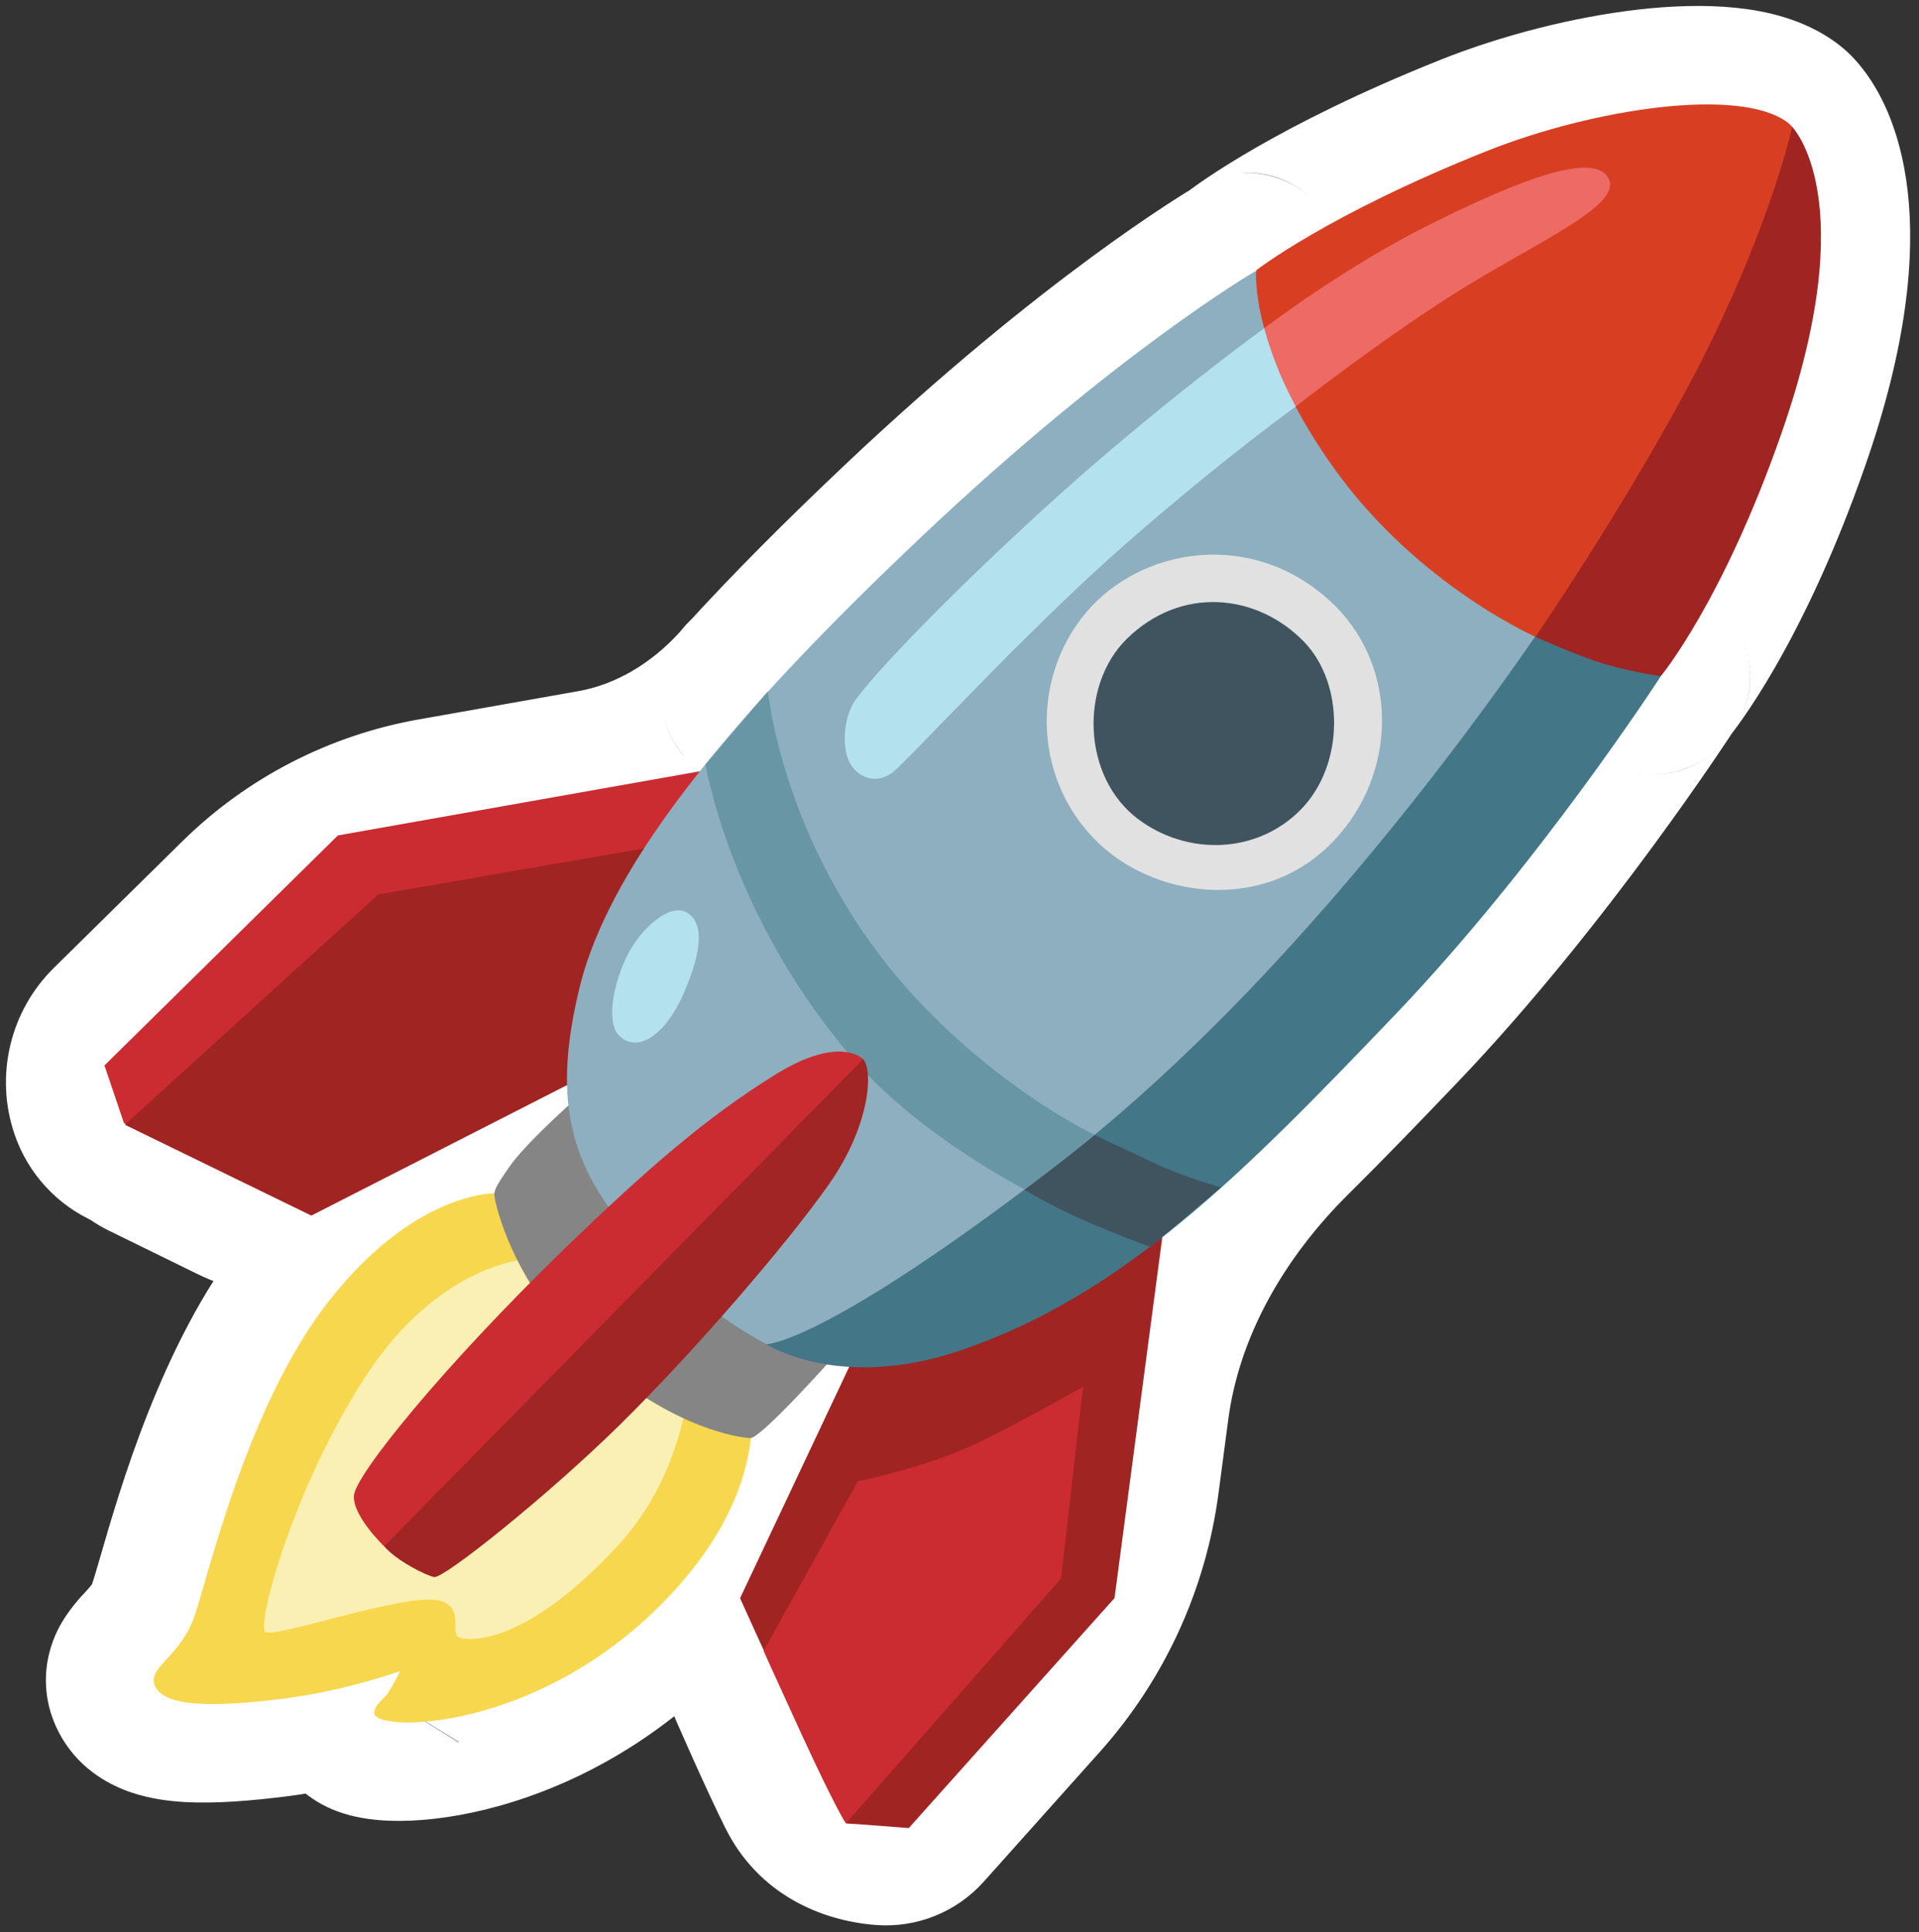
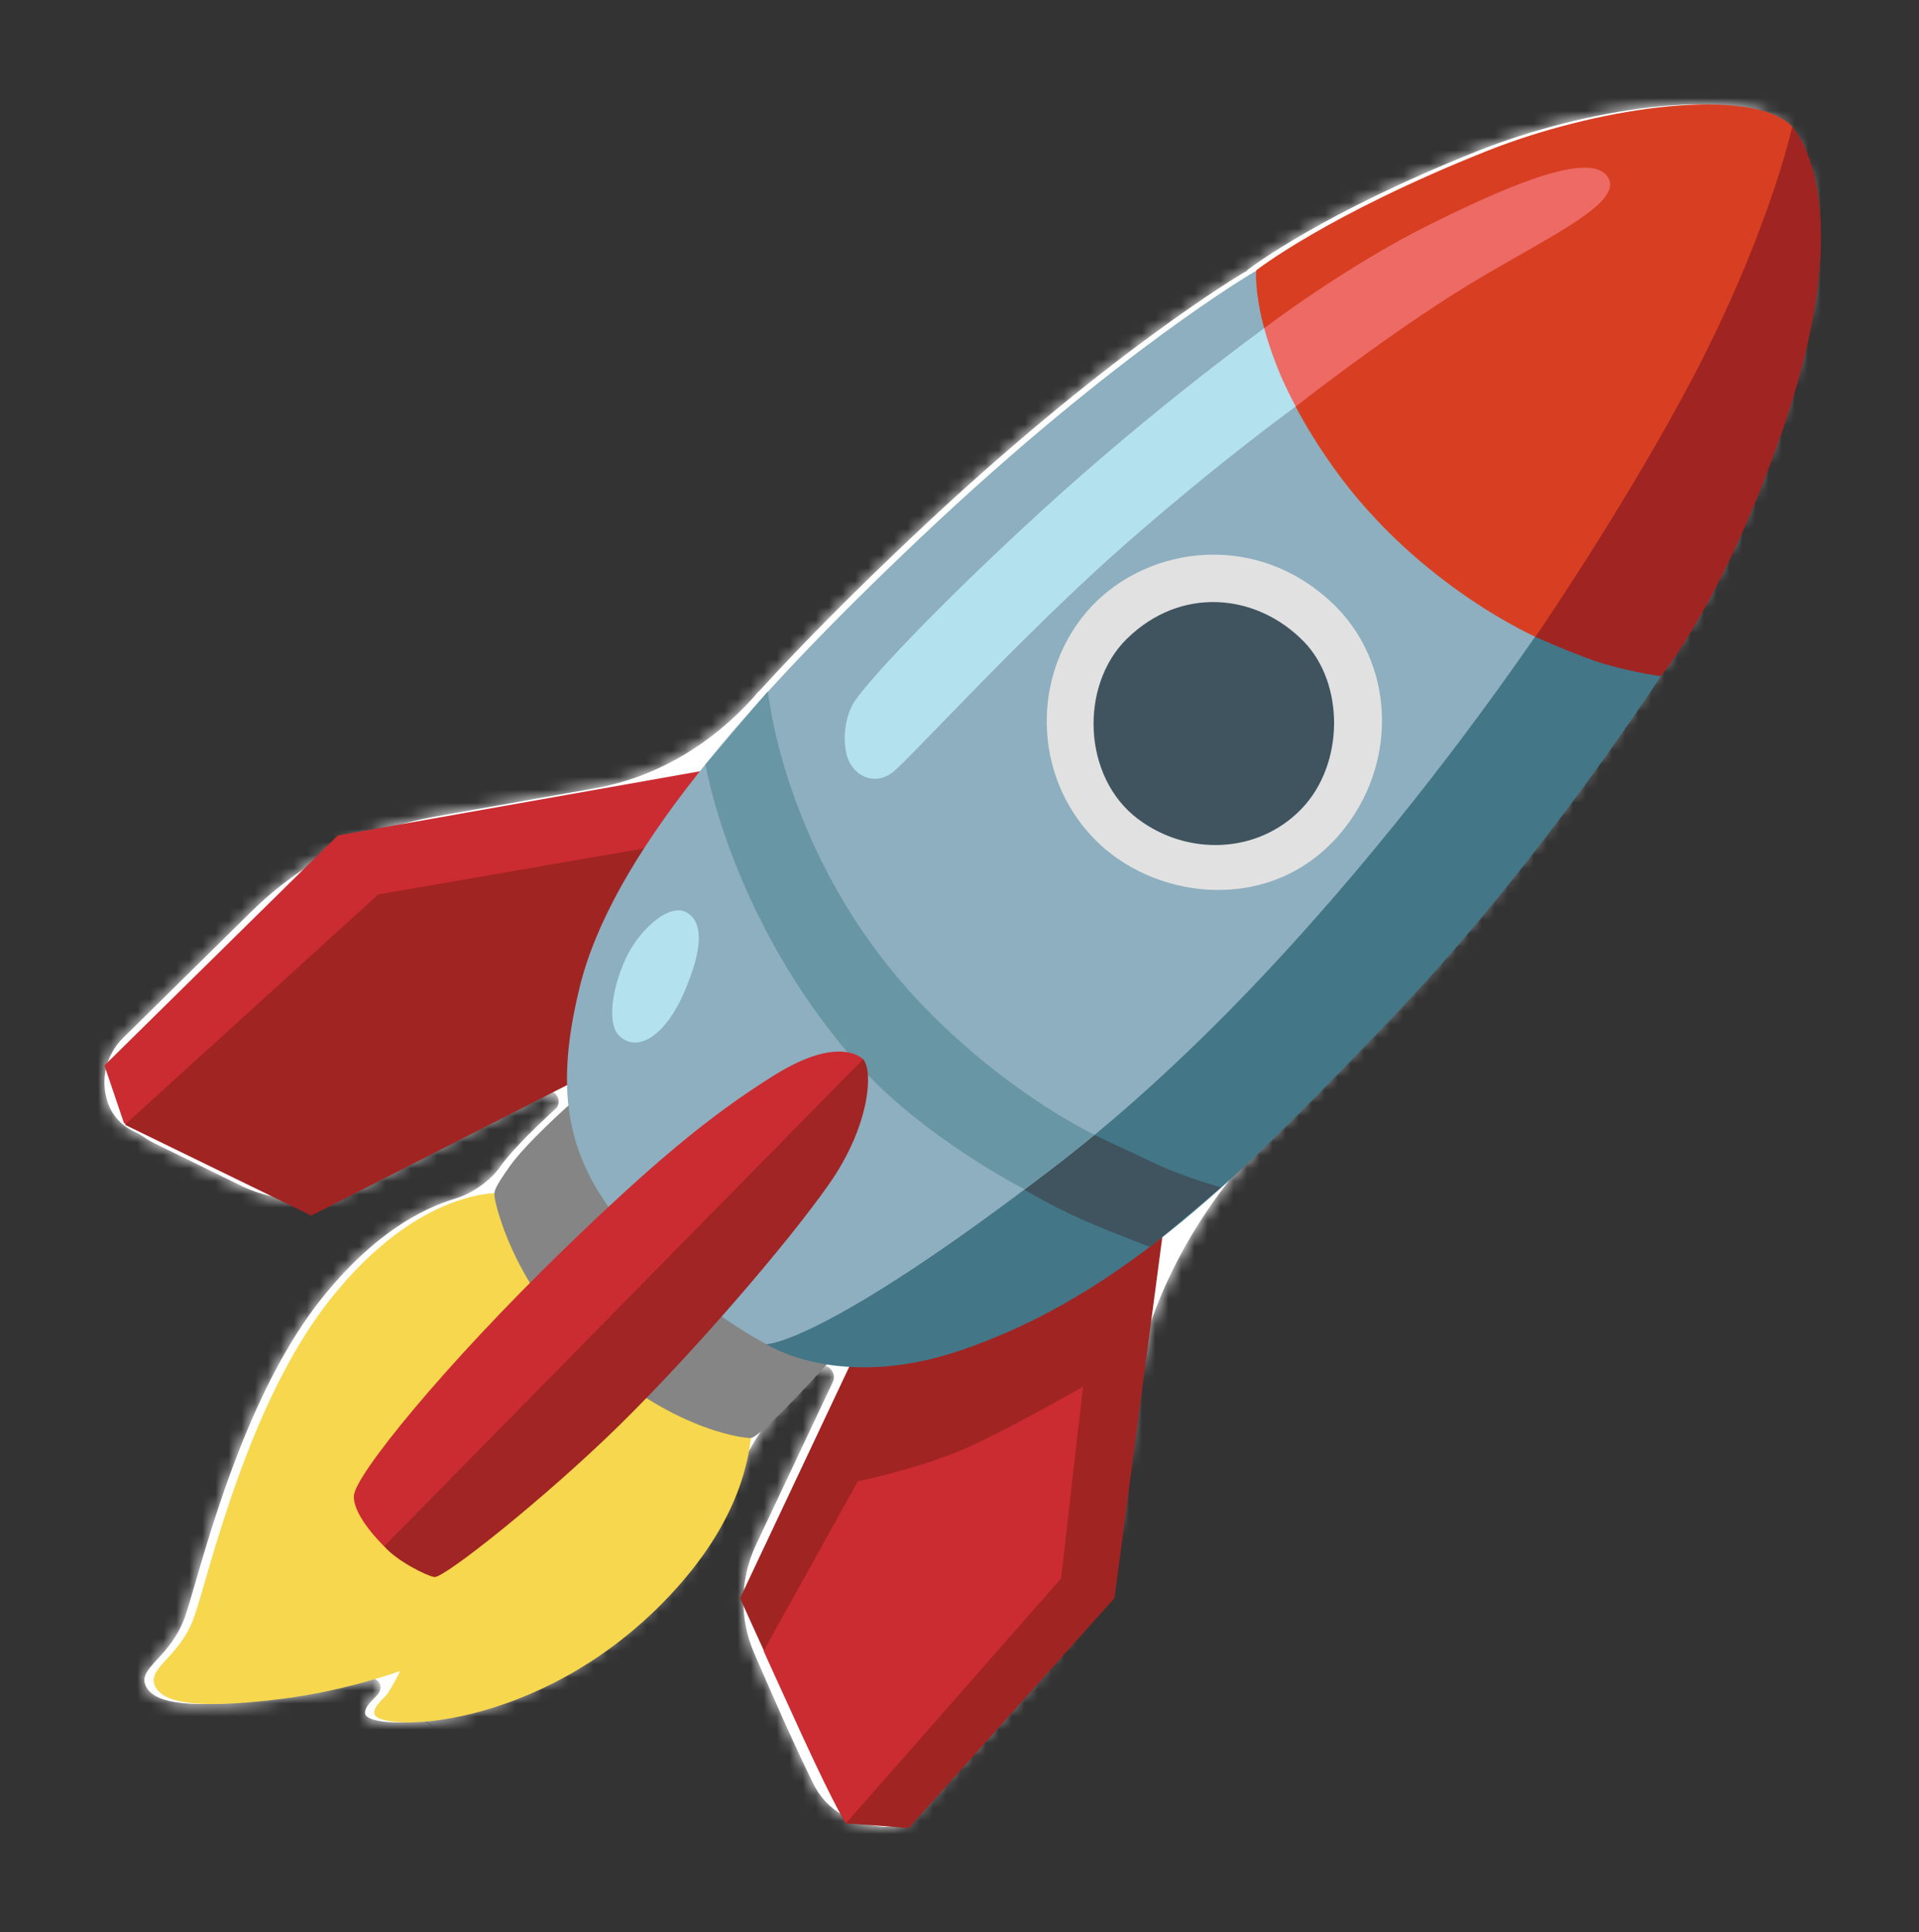
<svg xmlns="http://www.w3.org/2000/svg" width="147" height="148" viewBox="0 0 147 148" fill="none">
  <rect x="0" y="0" width="147" height="148" fill="#333333" stroke="none" />
  <mask id="path-1-outside-1_710_9027" maskUnits="userSpaceOnUse" x="0" y="0" width="147" height="148" fill="black">
-     <rect fill="white" width="147" height="148" />
    <path fill-rule="evenodd" clip-rule="evenodd" d="M95.53 20.701C95.519 20.709 95.513 20.721 95.512 20.734C95.511 20.744 95.511 20.756 95.51 20.773C95.509 20.797 95.48 20.809 95.462 20.793C95.453 20.785 95.447 20.779 95.437 20.785C95.067 21.002 84.648 27.143 69.827 41.169C65.533 45.231 61.591 49.171 58.129 52.972C58.125 52.976 58.119 52.974 58.118 52.969C58.118 52.964 58.111 52.962 58.108 52.966L57.696 53.45C54.501 56.989 50.308 59.544 45.612 60.376L33.368 62.545C28.032 63.491 23.108 66.034 19.247 69.838L9.424 79.517C8.12 80.802 7.665 82.719 8.253 84.452C8.596 85.463 9.35 86.281 10.329 86.704C10.785 86.9 11.167 87.243 11.608 87.47C11.619 87.475 11.63 87.481 11.641 87.487L18.415 90.805C21.389 92.263 24.876 92.234 27.826 90.728L41.671 83.663C42.16 83.413 42.745 83.766 42.794 84.313C42.815 84.553 42.727 84.782 42.55 84.945C41.615 85.8 39.29 87.981 38.33 89.355C37.551 90.471 36.156 91.441 34.85 91.828C32.371 92.564 28.569 94.502 24.562 99.567C19.357 106.15 16.443 116.16 14.95 121.291C14.641 122.352 14.393 123.205 14.198 123.775C13.655 125.362 12.751 126.346 12.053 127.107C11.287 127.941 10.768 128.506 11.243 129.302C12.151 130.823 16.08 130.735 20.929 130.133C23.82 129.774 26.466 129.088 28.131 128.593C28.835 128.384 29.412 129.048 29.027 129.674C28.947 129.803 28.802 129.951 28.646 130.111C28.312 130.452 27.921 130.851 27.966 131.261C28.119 132.694 40.398 132.727 50.204 122.637C52.912 119.853 54.592 117.197 55.592 114.786C56.673 112.179 58.413 109.005 60.362 106.964C61.099 106.193 61.803 105.429 62.318 104.864C62.513 104.651 62.778 104.549 63.063 104.587C63.662 104.666 64.061 105.304 63.803 105.85L57.916 118.33C56.685 120.94 56.614 123.949 57.755 126.598C59.091 129.7 60.924 133.862 62.309 136.656C63.348 138.75 65.34 139.76 67.671 139.941C68.45 140.001 69.214 139.695 69.735 139.113L78.622 129.177C82.561 124.773 85.082 119.285 85.857 113.428L86.611 107.732C87.71 99.429 92.084 91.946 98.041 86.058C100.666 83.463 103.342 80.678 106.151 77.744C117.225 66.167 126.515 51.799 126.517 51.796C126.518 51.796 126.517 51.796 126.517 51.795L126.517 51.795C126.517 51.795 126.517 51.795 126.517 51.795C126.518 51.795 126.518 51.795 126.518 51.795C126.519 51.794 131.268 46.07 135.765 33.168C141.588 16.492 137.313 10.59 136.656 9.816C136.526 9.643 136.376 9.492 136.204 9.365C132.526 6.64 121.353 8.314 113.144 11.586C101.325 16.304 95.861 20.446 95.53 20.701Z" />
  </mask>
  <path fill-rule="evenodd" clip-rule="evenodd" d="M95.53 20.701C95.519 20.709 95.513 20.721 95.512 20.734C95.511 20.744 95.511 20.756 95.51 20.773C95.509 20.797 95.48 20.809 95.462 20.793C95.453 20.785 95.447 20.779 95.437 20.785C95.067 21.002 84.648 27.143 69.827 41.169C65.533 45.231 61.591 49.171 58.129 52.972C58.125 52.976 58.119 52.974 58.118 52.969C58.118 52.964 58.111 52.962 58.108 52.966L57.696 53.45C54.501 56.989 50.308 59.544 45.612 60.376L33.368 62.545C28.032 63.491 23.108 66.034 19.247 69.838L9.424 79.517C8.12 80.802 7.665 82.719 8.253 84.452C8.596 85.463 9.35 86.281 10.329 86.704C10.785 86.9 11.167 87.243 11.608 87.47C11.619 87.475 11.63 87.481 11.641 87.487L18.415 90.805C21.389 92.263 24.876 92.234 27.826 90.728L41.671 83.663C42.16 83.413 42.745 83.766 42.794 84.313C42.815 84.553 42.727 84.782 42.55 84.945C41.615 85.8 39.29 87.981 38.33 89.355C37.551 90.471 36.156 91.441 34.85 91.828C32.371 92.564 28.569 94.502 24.562 99.567C19.357 106.15 16.443 116.16 14.95 121.291C14.641 122.352 14.393 123.205 14.198 123.775C13.655 125.362 12.751 126.346 12.053 127.107C11.287 127.941 10.768 128.506 11.243 129.302C12.151 130.823 16.08 130.735 20.929 130.133C23.82 129.774 26.466 129.088 28.131 128.593C28.835 128.384 29.412 129.048 29.027 129.674C28.947 129.803 28.802 129.951 28.646 130.111C28.312 130.452 27.921 130.851 27.966 131.261C28.119 132.694 40.398 132.727 50.204 122.637C52.912 119.853 54.592 117.197 55.592 114.786C56.673 112.179 58.413 109.005 60.362 106.964C61.099 106.193 61.803 105.429 62.318 104.864C62.513 104.651 62.778 104.549 63.063 104.587C63.662 104.666 64.061 105.304 63.803 105.85L57.916 118.33C56.685 120.94 56.614 123.949 57.755 126.598C59.091 129.7 60.924 133.862 62.309 136.656C63.348 138.75 65.34 139.76 67.671 139.941C68.45 140.001 69.214 139.695 69.735 139.113L78.622 129.177C82.561 124.773 85.082 119.285 85.857 113.428L86.611 107.732C87.71 99.429 92.084 91.946 98.041 86.058C100.666 83.463 103.342 80.678 106.151 77.744C117.225 66.167 126.515 51.799 126.517 51.796C126.518 51.796 126.517 51.796 126.517 51.795L126.517 51.795C126.517 51.795 126.517 51.795 126.517 51.795C126.518 51.795 126.518 51.795 126.518 51.795C126.519 51.794 131.268 46.07 135.765 33.168C141.588 16.492 137.313 10.59 136.656 9.816C136.526 9.643 136.376 9.492 136.204 9.365C132.526 6.64 121.353 8.314 113.144 11.586C101.325 16.304 95.861 20.446 95.53 20.701Z" fill="white" />
  <path d="M69.827 41.169L75.012 46.649L75.013 46.649L69.827 41.169ZM11.641 87.487L8.321 94.262L8.322 94.262L11.641 87.487ZM24.562 99.567L18.645 94.885L18.643 94.887L24.562 99.567ZM14.95 121.291L7.706 119.182L7.706 119.182L14.95 121.291ZM14.198 123.775L21.337 126.217L14.198 123.775ZM12.053 127.107L6.495 122.004L6.495 122.004L12.053 127.107ZM11.243 129.302L17.721 125.433L17.721 125.433L11.243 129.302ZM20.929 130.133L21.858 137.621H21.858L20.929 130.133ZM28.646 130.111L23.254 124.833L23.254 124.833L28.646 130.111ZM27.966 131.261L35.468 130.459L35.467 130.451L35.466 130.442L27.966 131.261ZM50.204 122.637L44.796 117.375L44.793 117.378L50.204 122.637ZM62.309 136.656L55.55 140.008L55.55 140.008L62.309 136.656ZM106.151 77.744L111.601 82.961L111.603 82.959L106.151 77.744ZM135.765 33.168L128.642 30.681L128.641 30.684L135.765 33.168ZM136.656 9.816L130.635 14.362L130.764 14.533L130.902 14.696L136.656 9.816ZM136.204 9.365L131.711 15.427L131.711 15.427L136.204 9.365ZM113.144 11.586L110.35 4.578L110.348 4.579L113.144 11.586ZM126.518 51.795L120.711 46.977L126.518 51.795ZM126.517 51.796L132.853 55.893L126.517 51.796ZM126.517 51.795L119.281 53.932L126.517 51.795ZM69.735 139.113L75.359 144.143L69.735 139.113ZM57.916 118.33L51.092 115.112L57.916 118.33ZM126.517 51.795L133.754 49.659L126.517 51.795ZM34.85 91.828L32.703 84.595L34.85 91.828ZM42.55 84.945L37.456 79.379L42.55 84.945ZM78.622 129.177L72.998 124.147L78.622 129.177ZM85.857 113.428L78.378 112.438L85.857 113.428ZM18.415 90.805L15.095 97.581L18.415 90.805ZM27.826 90.728L24.397 84.008L27.826 90.728ZM63.803 105.85L56.979 102.631L63.803 105.85ZM9.424 79.517L4.128 74.142L9.424 79.517ZM62.318 104.864L67.893 109.949L62.318 104.864ZM33.368 62.545L32.052 55.116L33.368 62.545ZM19.247 69.838L24.542 75.213L19.247 69.838ZM55.592 114.786L48.623 111.895L55.592 114.786ZM60.362 106.964L65.818 112.175L60.362 106.964ZM86.611 107.732L79.132 106.742L86.611 107.732ZM41.671 83.663L38.241 76.942L41.671 83.663ZM58.129 52.972L52.55 47.892L58.129 52.972ZM28.131 128.593L25.98 121.361L28.131 128.593ZM95.437 20.785L91.628 14.272L95.437 20.785ZM11.608 87.47L8.161 94.182L11.608 87.47ZM95.512 20.734L103.042 21.217L95.512 20.734ZM95.53 20.701L100.136 26.677L95.53 20.701ZM58.108 52.966L52.364 48.073L58.108 52.966ZM95.51 20.773L87.974 20.398L95.51 20.773ZM103.046 21.148C103.045 21.168 103.043 21.191 103.042 21.217L87.983 20.251C87.98 20.297 87.977 20.345 87.974 20.398L103.046 21.148ZM75.013 46.649C89.353 33.078 99.292 27.271 99.246 27.299L91.628 14.272C90.842 14.732 79.943 21.208 64.641 35.688L75.013 46.649ZM63.707 58.053C67.004 54.432 70.805 50.63 75.012 46.649L64.641 35.688C60.261 39.832 56.177 43.91 52.55 47.892L63.707 58.053ZM63.44 58.342L63.852 57.859L52.364 48.073L51.953 48.557L63.44 58.342ZM34.685 69.975L46.929 67.805L44.296 52.947L32.052 55.116L34.685 69.975ZM14.719 84.891L24.542 75.213L13.951 64.464L4.128 74.142L14.719 84.891ZM13.322 79.778C14.302 80.201 15.056 81.019 15.398 82.029L1.108 86.875C2.136 89.906 4.399 92.36 7.337 93.63L13.322 79.778ZM14.961 80.711C14.992 80.726 15.024 80.742 15.055 80.758L8.161 94.182C8.214 94.209 8.268 94.236 8.321 94.262L14.961 80.711ZM21.734 84.03L14.961 80.711L8.322 94.262L15.095 97.581L21.734 84.03ZM38.241 76.942L24.397 84.008L31.256 97.449L45.101 90.383L38.241 76.942ZM44.517 93.674C44.51 93.684 44.612 93.544 44.888 93.235C45.141 92.952 45.453 92.624 45.803 92.272C46.503 91.567 47.221 90.897 47.644 90.511L37.456 79.379C36.709 80.062 33.68 82.836 32.144 85.036L44.517 93.674ZM30.479 104.248C33.567 100.346 36.076 99.335 36.998 99.061L32.703 84.595C28.667 85.793 23.571 88.659 18.645 94.885L30.479 104.248ZM22.194 123.399C23.776 117.966 26.352 109.468 30.481 104.246L18.643 94.887C12.362 102.832 9.111 114.354 7.706 119.182L22.194 123.399ZM21.337 126.217C21.603 125.439 21.91 124.378 22.194 123.399L7.706 119.182C7.373 120.326 7.183 120.97 7.059 121.333L21.337 126.217ZM17.61 132.21C18.364 131.389 20.244 129.412 21.337 126.217L7.059 121.333C7.057 121.34 7.058 121.346 7.021 121.397C6.953 121.493 6.861 121.605 6.495 122.004L17.61 132.21ZM17.721 125.433C18.129 126.116 18.556 127.158 18.602 128.478C18.648 129.788 18.298 130.832 17.981 131.491C17.696 132.083 17.403 132.434 17.385 132.457C17.366 132.48 17.38 132.461 17.61 132.21L6.495 122.004C6.397 122.111 5.145 123.367 4.384 124.946C3.901 125.95 3.463 127.337 3.521 129.003C3.579 130.678 4.12 132.089 4.765 133.17L17.721 125.433ZM19.999 122.646C17.664 122.936 16.02 123.035 15.02 122.98C14.511 122.952 14.555 122.901 14.908 123.022C15.209 123.125 16.673 123.678 17.721 125.433L4.765 133.17C6.267 135.686 8.563 136.798 10.008 137.294C11.504 137.808 13.004 137.982 14.197 138.047C16.6 138.179 19.345 137.933 21.858 137.621L19.999 122.646ZM25.98 121.361C24.545 121.788 22.332 122.356 19.999 122.646L21.858 137.621C25.308 137.193 28.388 136.389 30.282 135.825L25.98 121.361ZM34.038 135.389C34.089 135.336 34.282 135.141 34.474 134.927C34.648 134.733 35.048 134.28 35.435 133.657L22.619 125.69C22.787 125.42 22.94 125.218 23.037 125.095C23.136 124.969 23.216 124.879 23.256 124.834C23.317 124.767 23.359 124.725 23.254 124.833L34.038 135.389ZM35.466 130.442C35.735 132.905 34.633 134.571 34.37 134.95C34.072 135.382 33.771 135.661 34.038 135.388L23.254 124.833C23.186 124.902 22.523 125.551 21.957 126.37C21.427 127.137 20.152 129.207 20.465 132.079L35.466 130.442ZM44.793 117.378C41.003 121.278 36.789 123.165 33.643 123.949C32.04 124.347 30.895 124.414 30.393 124.397C30.084 124.386 30.317 124.355 30.865 124.53C31.115 124.61 31.857 124.865 32.697 125.503C33.521 126.129 35.175 127.721 35.468 130.459L20.463 132.062C20.775 134.98 22.543 136.74 23.569 137.519C24.61 138.31 25.641 138.702 26.261 138.901C27.548 139.313 28.842 139.441 29.859 139.477C32.009 139.553 34.575 139.267 37.287 138.592C42.77 137.227 49.599 134.085 55.615 127.895L44.793 117.378ZM48.623 111.895C48.026 113.335 46.91 115.202 44.796 117.375L55.612 127.898C58.914 124.503 61.158 121.06 62.561 117.677L48.623 111.895ZM56.744 99.78C56.251 100.32 55.589 101.038 54.906 101.753L65.818 112.175C66.608 111.348 67.355 110.539 67.893 109.949L56.744 99.78ZM64.74 121.549L70.627 109.069L56.979 102.631L51.092 115.112L64.74 121.549ZM69.069 133.303C67.783 130.711 66.022 126.719 64.685 123.613L50.826 129.583C52.16 132.68 54.064 137.012 55.55 140.008L69.069 133.303ZM68.253 132.418C67.981 132.397 68.055 132.351 68.311 132.501C68.445 132.579 68.601 132.696 68.75 132.854C68.901 133.014 69.005 133.175 69.069 133.303L55.55 140.008C58.085 145.119 62.902 147.139 67.089 147.463L68.253 132.418ZM72.998 124.147L64.111 134.083L75.359 144.143L84.246 134.207L72.998 124.147ZM79.132 106.742L78.378 112.438L93.337 114.418L94.091 108.722L79.132 106.742ZM100.7 72.527C97.886 75.467 95.278 78.18 92.737 80.692L103.345 91.424C106.054 88.746 108.798 85.89 111.601 82.961L100.7 72.527ZM120.182 47.699C120.215 47.647 111.247 61.501 100.698 72.529L111.603 82.959C123.203 70.832 132.815 55.952 132.853 55.893L120.182 47.699ZM119.281 53.931L119.281 53.932L133.754 49.659L133.754 49.659L119.281 53.931ZM128.641 30.684C124.465 42.663 120.188 47.607 120.711 46.977L132.324 56.613C132.849 55.98 138.071 49.476 142.89 35.652L128.641 30.684ZM130.902 14.696C129.346 12.861 133.86 15.735 128.642 30.681L142.889 35.655C149.315 17.249 145.279 8.319 142.411 4.936L130.902 14.696ZM131.711 15.427C131.269 15.099 130.913 14.73 130.635 14.362L142.678 5.27C142.139 4.556 141.482 3.885 140.696 3.303L131.711 15.427ZM115.939 18.595C119.446 17.197 123.64 16.131 127.226 15.723C129.02 15.519 130.442 15.505 131.427 15.607C132.593 15.727 132.39 15.93 131.711 15.427L140.696 3.303C138.178 1.437 135.2 0.827 132.98 0.597C130.579 0.349 128.006 0.447 125.52 0.73C120.548 1.296 115.051 2.704 110.35 4.578L115.939 18.595ZM100.136 26.677C99.94 26.828 104.799 23.041 115.941 18.594L110.348 4.579C97.85 9.567 91.781 14.064 90.924 14.725L100.136 26.677ZM125.533 59.275C123.283 58.979 121.33 57.4 122.311 58.059C122.546 58.216 123.27 58.693 124.321 59.013C125.536 59.383 126.969 59.48 128.447 59.089C129.793 58.733 130.736 58.088 131.265 57.659C131.792 57.232 132.147 56.826 132.324 56.613L120.711 46.977C120.888 46.764 121.243 46.357 121.77 45.931C122.299 45.502 123.243 44.857 124.588 44.501C126.066 44.11 127.499 44.207 128.714 44.577C129.765 44.897 130.489 45.373 130.724 45.531C131.705 46.19 129.752 44.611 127.502 44.314L125.533 59.275ZM132.853 55.893C132.983 55.693 133.219 55.308 133.443 54.789C133.666 54.274 133.984 53.383 134.05 52.225C134.123 50.945 133.868 49.685 133.332 48.556C132.856 47.555 132.27 46.903 132.046 46.661C131.908 46.512 131.601 46.211 131.828 46.435C131.922 46.529 132.151 46.759 132.409 47.082C132.988 47.806 133.463 48.674 133.754 49.659L119.281 53.932C119.572 54.917 120.047 55.785 120.626 56.509C120.884 56.832 121.113 57.062 121.207 57.156C121.434 57.38 121.127 57.079 120.989 56.93C120.765 56.688 120.179 56.036 119.703 55.035C119.167 53.906 118.912 52.646 118.985 51.367C119.051 50.209 119.369 49.317 119.592 48.802C119.816 48.283 120.052 47.899 120.182 47.699L132.853 55.893ZM67.089 147.463C70.207 147.705 73.266 146.482 75.359 144.143L64.111 134.083C65.161 132.909 66.694 132.298 68.253 132.418L67.089 147.463ZM51.092 115.112C48.955 119.642 48.813 124.91 50.826 129.583L64.685 123.613C64.415 122.987 64.415 122.237 64.74 121.549L51.092 115.112ZM133.754 49.659C135.299 54.894 130.945 59.987 125.533 59.275L127.502 44.314C122.089 43.602 117.735 48.696 119.281 53.931L133.754 49.659ZM32.144 85.036C32.255 84.876 32.342 84.787 32.378 84.752C32.417 84.714 32.436 84.701 32.436 84.701C32.437 84.701 32.444 84.695 32.469 84.683C32.492 84.671 32.567 84.635 32.703 84.595L36.998 99.061C39.834 98.219 42.698 96.279 44.517 93.674L32.144 85.036ZM35.279 84.99C35.091 82.903 35.883 80.818 37.456 79.379L47.644 90.511C49.571 88.747 50.54 86.202 50.308 83.636L35.279 84.99ZM84.246 134.207C89.195 128.673 92.363 121.777 93.337 114.418L78.378 112.438C77.801 116.792 75.927 120.872 72.998 124.147L84.246 134.207ZM15.095 97.581C20.203 100.083 26.19 100.034 31.256 97.449L24.397 84.008C23.562 84.434 22.576 84.442 21.734 84.03L15.095 97.581ZM62.069 112.066C58.298 111.565 54.768 107.32 56.979 102.631L70.627 109.069C73.354 103.288 69.026 97.768 64.058 97.107L62.069 112.066ZM4.128 74.142C0.764 77.457 -0.409 82.403 1.108 86.875L15.398 82.029C15.739 83.034 15.476 84.146 14.719 84.891L4.128 74.142ZM67.893 109.949C66.504 111.471 64.352 112.369 62.069 112.066L64.058 97.107C61.203 96.728 58.521 97.831 56.744 99.78L67.893 109.949ZM32.052 55.116C25.212 56.328 18.9 59.588 13.951 64.464L24.542 75.213C27.315 72.48 30.852 70.654 34.685 69.975L32.052 55.116ZM62.561 117.677C63.475 115.473 64.782 113.26 65.818 112.175L54.906 101.753C52.043 104.751 49.872 108.885 48.623 111.895L62.561 117.677ZM52.096 48.394C49.866 50.863 47.121 52.446 44.296 52.947L46.929 67.805C53.495 66.641 59.135 63.115 63.297 58.505L52.096 48.394ZM94.091 108.722C94.924 102.432 98.298 96.412 103.345 91.424L92.737 80.692C85.87 87.479 80.497 96.427 79.132 106.742L94.091 108.722ZM45.101 90.383C40.406 92.779 35.666 89.281 35.279 84.99L50.308 83.636C49.823 78.252 43.914 74.047 38.241 76.942L45.101 90.383ZM52.55 47.892C56.999 43.006 64.98 45.807 65.625 52.212L50.611 53.726C51.258 60.141 59.251 62.946 63.707 58.053L52.55 47.892ZM30.282 135.825C27.855 136.547 25.035 135.836 23.221 133.686C21.302 131.412 21.089 128.177 22.601 125.719L35.453 133.628C37.35 130.545 37.041 126.665 34.754 123.955C32.572 121.369 29.111 120.43 25.98 121.361L30.282 135.825ZM100.439 15.122C100.537 15.208 100.323 15.016 100.111 14.85C99.876 14.665 99.27 14.207 98.383 13.832C97.392 13.414 96.133 13.136 94.717 13.273C93.366 13.404 92.317 13.87 91.628 14.272L99.246 27.299C98.562 27.698 97.518 28.162 96.171 28.293C94.759 28.43 93.505 28.152 92.517 27.735C91.634 27.363 91.032 26.907 90.801 26.726C90.592 26.562 90.383 26.374 90.486 26.464L100.439 15.122ZM7.337 93.63C7.076 93.517 6.891 93.412 6.808 93.363C6.734 93.319 6.7 93.294 6.784 93.35C6.802 93.362 6.822 93.375 6.85 93.394C6.876 93.412 6.91 93.434 6.945 93.458C7.016 93.505 7.113 93.569 7.223 93.64C7.441 93.779 7.765 93.978 8.161 94.182L15.055 80.758C15.231 80.849 15.341 80.92 15.349 80.924C15.354 80.928 15.347 80.924 15.314 80.901C15.238 80.85 15.279 80.878 15.164 80.801C14.956 80.662 14.242 80.175 13.322 79.778L7.337 93.63ZM103.042 21.217C102.902 23.391 101.828 25.373 100.136 26.677L90.924 14.725C89.211 16.046 88.124 18.051 87.983 20.251L103.042 21.217ZM65.625 52.212C64.958 45.594 56.678 43.009 52.364 48.073L63.852 57.859C59.545 62.915 51.278 60.334 50.611 53.726L65.625 52.212ZM87.974 20.398C88.281 14.245 95.617 10.891 100.439 15.122L90.486 26.464C95.343 30.727 102.737 27.349 103.046 21.148L87.974 20.398Z" fill="white" mask="url(#path-1-outside-1_710_9027)" />
  <path d="M74.923 99.588L65.544 103.659L56.69 122.429C56.69 122.429 64.483 139.687 64.833 139.687C65.183 139.687 69.615 140.038 69.615 140.038L85.375 122.418L89.359 92.321L74.923 99.588Z" fill="#A02422" />
  <path d="M65.708 113.476C65.708 113.476 70.929 112.414 74.65 110.641C78.371 108.868 82.967 106.22 82.967 106.22L81.282 120.918L64.811 139.665C64.811 139.665 64.165 138.866 61.429 132.913C59.251 128.163 58.496 126.467 58.496 126.467L65.708 113.476Z" fill="#CA2C31" />
  <path d="M8 81.618L25.883 63.998L56.329 58.602L53.319 74.537L12.159 87.188L9.499 86.039L8 81.618Z" fill="#CA2C31" />
  <path d="M28.98 68.518L9.565 86.16L23.848 93.12L45.528 82.056V76.835L49.96 64.884L28.98 68.518Z" fill="#A02422" />
  <path d="M38.435 91.391C38.435 91.391 32.154 90.866 25.27 99.566C18.988 107.512 16.044 120.448 14.906 123.775C13.768 127.102 11.042 127.78 11.951 129.301C12.859 130.823 16.788 130.735 21.636 130.133C26.485 129.531 30.643 128.01 30.643 128.01C30.643 128.01 30.435 128.535 29.735 129.674C29.483 130.078 28.608 130.659 28.673 131.26C28.827 132.694 41.106 132.727 50.912 122.637C61.506 111.747 56.362 102.817 56.362 102.817L38.435 91.391Z" fill="#F7D74D" />
-   <path d="M40.329 96.458C40.329 96.458 33.555 96.819 27.951 105.52C22.348 114.221 19.743 124.3 20.28 124.979C20.805 125.657 31.246 121.881 33.752 122.637C35.47 123.162 34.584 124.902 35.043 125.362C35.426 125.745 39.957 126.39 47.29 118.445C54.633 110.5 52.893 99.337 52.893 99.337L40.329 96.458Z" fill="#FBF0B4" />
  <path d="M43.656 84.584C43.656 84.584 40.253 87.615 39.038 89.355C37.823 91.095 37.823 91.249 37.9 91.774C37.976 92.299 39.235 98.067 44.477 103.123C50.912 109.328 56.658 110.16 57.49 110.16C58.321 110.16 63.848 103.955 63.848 103.955L43.656 84.584Z" fill="#858585" />
  <path d="M58.705 102.97C58.705 102.97 64.221 106.593 73.469 103.485C86.109 99.238 95.379 89.739 106.859 77.744C117.935 66.165 127.226 51.796 127.226 51.796L120.714 29.984L58.705 102.97Z" fill="#437687" />
  <path d="M78.283 91.03L79.804 86.302L83.613 86.839C83.613 86.839 86.513 88.207 88.647 89.203C90.781 90.199 93.528 90.954 93.528 90.954L88.111 95.528C88.111 95.528 85.156 94.412 83 93.471C80.57 92.409 78.283 91.03 78.283 91.03Z" fill="#3F545F" />
  <path d="M96.155 20.779C96.155 20.779 85.627 26.886 70.535 41.168C56.932 54.039 46.852 65.683 44.412 75.588C42.376 83.883 43.46 88.918 48.089 94.357C52.981 100.113 58.716 102.97 58.716 102.97C58.716 102.97 63.028 103.035 81.02 89.191C103.466 71.91 121.447 42.974 121.447 42.974L96.155 20.779Z" fill="#8DAFBF" />
  <path d="M47.442 79.353C48.865 80.71 51.021 79.287 52.433 75.96C53.855 72.633 53.833 70.772 52.739 69.984C51.382 68.999 49.106 71.156 48.11 73.071C47.015 75.194 46.37 78.324 47.442 79.353Z" fill="#B3E1EE" />
  <path d="M78.481 91.106C78.481 91.106 70.569 87.068 65.534 81.322C56.013 70.477 54.043 58.57 54.043 58.57L58.825 52.955C58.825 52.955 60.018 65.607 70.229 76.54C76.883 83.665 83.833 86.926 83.833 86.926C83.833 86.926 82.443 88.097 80.954 89.235C80.002 89.968 78.481 91.106 78.481 91.106Z" fill="#6896A5" />
  <path d="M58.594 87.265C58.594 87.265 65.368 80.392 66.112 81.136C66.857 81.881 66.758 86.05 63.519 90.691C60.268 95.331 53.122 103.594 47.464 109.164C41.882 114.647 34.014 120.918 33.269 120.809C32.689 120.721 30.336 119.55 29.395 118.412C28.476 117.285 31.223 111.955 32.328 110.193C33.444 108.431 58.594 87.265 58.594 87.265Z" fill="#A02524" />
  <path d="M27.109 114.581C27.021 116.157 29.429 118.456 29.429 118.456L66.114 81.147C66.114 81.147 64.395 79.21 59.339 82.351C54.239 85.525 49.774 89.333 43.186 95.714C34.004 104.622 27.196 113.005 27.109 114.581Z" fill="#CA2C31" />
  <path d="M117.89 48.906C117.89 48.906 108.73 44.999 102.196 35.882C95.706 26.831 96.221 20.714 96.221 20.714C96.221 20.714 101.649 16.456 113.852 11.586C122.06 8.314 133.234 6.64 136.911 9.365C140.588 12.09 134.394 25.759 134.394 25.759L123.11 47.603L117.89 48.906Z" fill="#D83F22" />
  <path d="M96.844 25.146C96.844 25.146 88.516 31.133 79.629 39.275C71.476 46.75 66.069 52.594 65.325 53.951C64.537 55.407 64.526 57.464 65.139 58.515C65.752 59.566 67.109 60.113 68.346 59.194C69.582 58.263 78.392 48.523 86.349 41.563C93.626 35.193 99.241 31.155 99.241 31.155C99.241 31.155 101.517 27.127 101.145 26.208C100.773 25.278 96.844 25.146 96.844 25.146Z" fill="#B3E1EE" />
  <path d="M101.922 46.072C95.826 40.457 87.344 41.968 83.163 46.958C78.873 52.102 79.191 59.96 84.258 64.687C88.865 68.978 97.434 69.951 102.6 63.932C107.197 58.592 106.912 50.657 101.922 46.072Z" fill="#E1E1E1" />
  <path d="M86.316 48.939C82.693 52.495 82.89 59.544 87.202 62.761C90.967 65.574 96.308 65.431 99.656 62.006C103.005 58.58 103.005 52.353 99.864 49.136C96.253 45.447 90.463 44.867 86.316 48.939Z" fill="#3F545F" />
  <path d="M127.225 51.795C127.225 51.795 131.975 46.071 136.473 33.168C142.755 15.176 137.283 9.726 137.283 9.726C137.283 9.726 135.433 18.284 129.009 30.18C123.854 39.713 117.616 48.785 117.616 48.785C117.616 48.785 121.053 50.328 122.913 50.865C125.255 51.543 127.225 51.795 127.225 51.795Z" fill="#A02422" />
  <path d="M96.844 25.146C96.844 25.146 102.994 20.43 109.692 17.114C115.919 14.027 122.114 11.456 123.23 13.688C124.292 15.811 117.353 18.701 111.246 22.597C105.139 26.493 99.262 31.144 99.262 31.144C99.262 31.144 98.365 29.502 97.785 27.981C97.139 26.328 96.844 25.146 96.844 25.146Z" fill="#ED6A65" />
</svg>